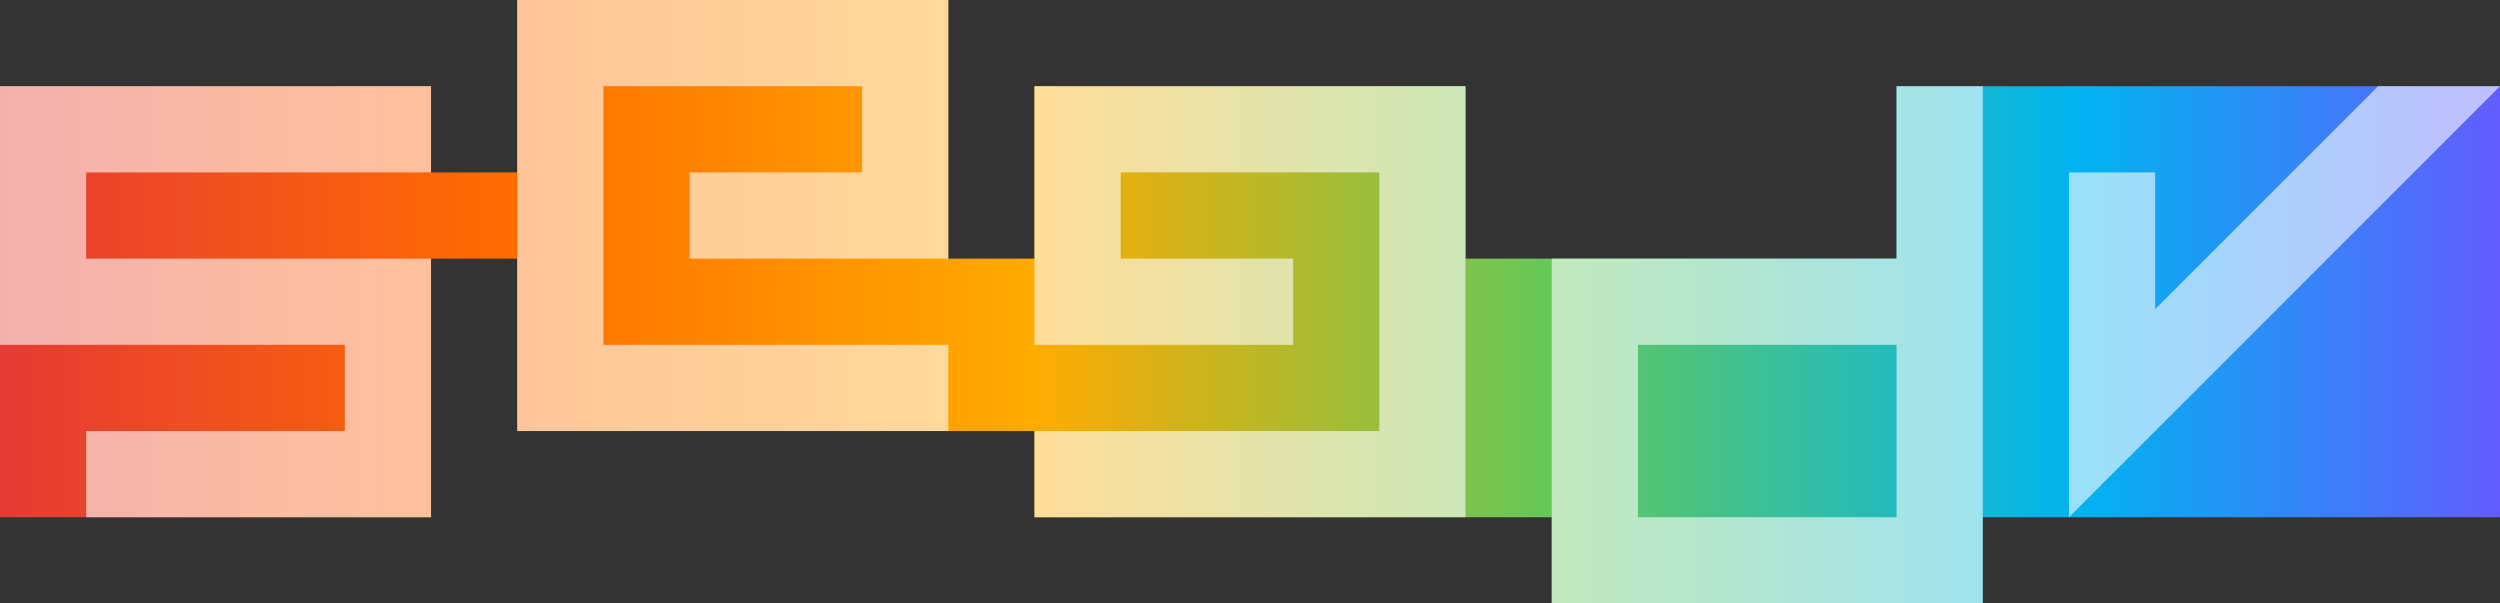
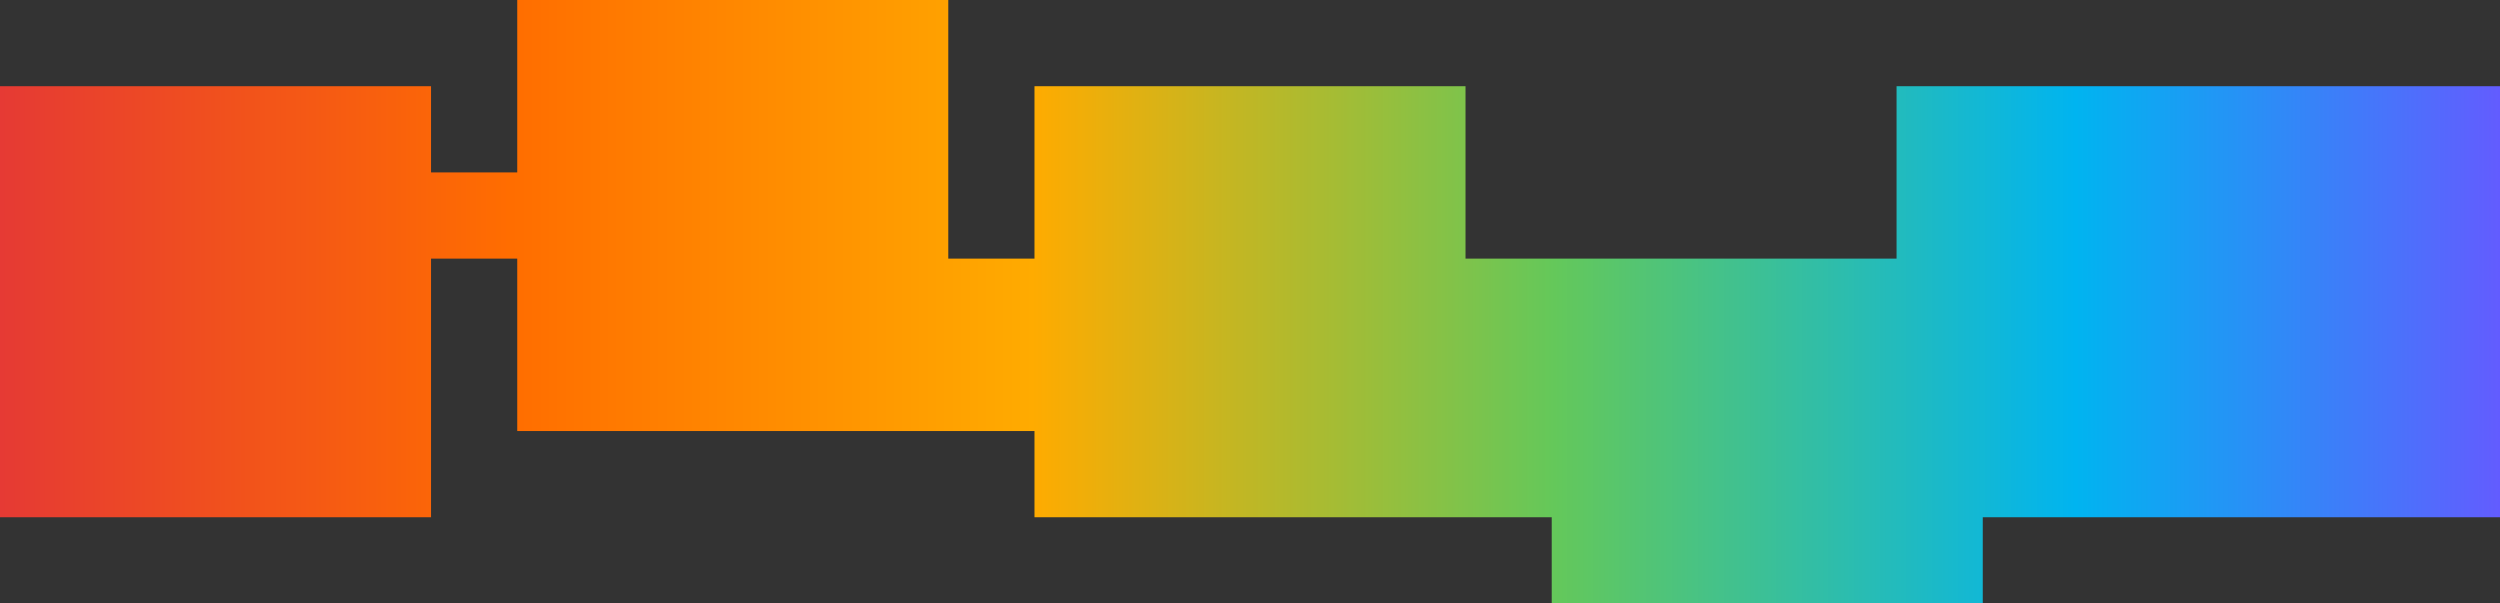
<svg xmlns="http://www.w3.org/2000/svg" width="290" height="70">
  <rect width="100%" height="100%" fill="#333333" stroke="none" />
  <defs>
    <linearGradient id="grad" x1="0%" y1="0%" x2="100%" y2="0%">
      <stop offset="0%" stop-color="rgb(229,57,53)" />
      <stop offset="20.69%" stop-color="rgb(255,109,0)" />
      <stop offset="41.38%" stop-color="rgb(255,171,0)" />
      <stop offset="62.07%" stop-color="rgb(100,200,90)" />
      <stop offset="82.76%" stop-color="rgb(0,180,240)" />
      <stop offset="100%" stop-color="rgb(101,90,255)" />
    </linearGradient>
  </defs>
  <path d="M0,10 h50 v10 h10 v-20 h50 v30 h10 v-20 h50 v20 h50 v-20 h70 v50       h-60 v10 h-50 v-10 h-60 v-10 h-60 v-20 h-10 v30 h-50 Z" fill="url(#grad)" />
-   <path d="M0, 10 h50 v10 h-40 v10 h40 v30 h-40 v-10 h30 v-10 h-40 Z" fill="#fff" opacity=".6" />
-   <path d="M60,0 h50 v30 h-30 v-10 h20 v-10 h-30 v30 h40 v10 h-50 Z" fill="#fff" opacity=".6" />
-   <path d="M120,10 h50 v50 h-50 v-10 h40 v-30 h-30 v10 h20 v10 h-30 Z" fill="#fff" opacity=".6" />
-   <path d="M180,30 h40 v-20 h10 v60 h-50 z M190,40 h30 v20 h-30 Z" fill-rule="evenodd" fill="#fff" opacity=".6" />
-   <path d="M240,20 h10 v15.858 L275.858,10 L290,10 l-50,50 Z" fill="#fff" opacity=".6" />
</svg>